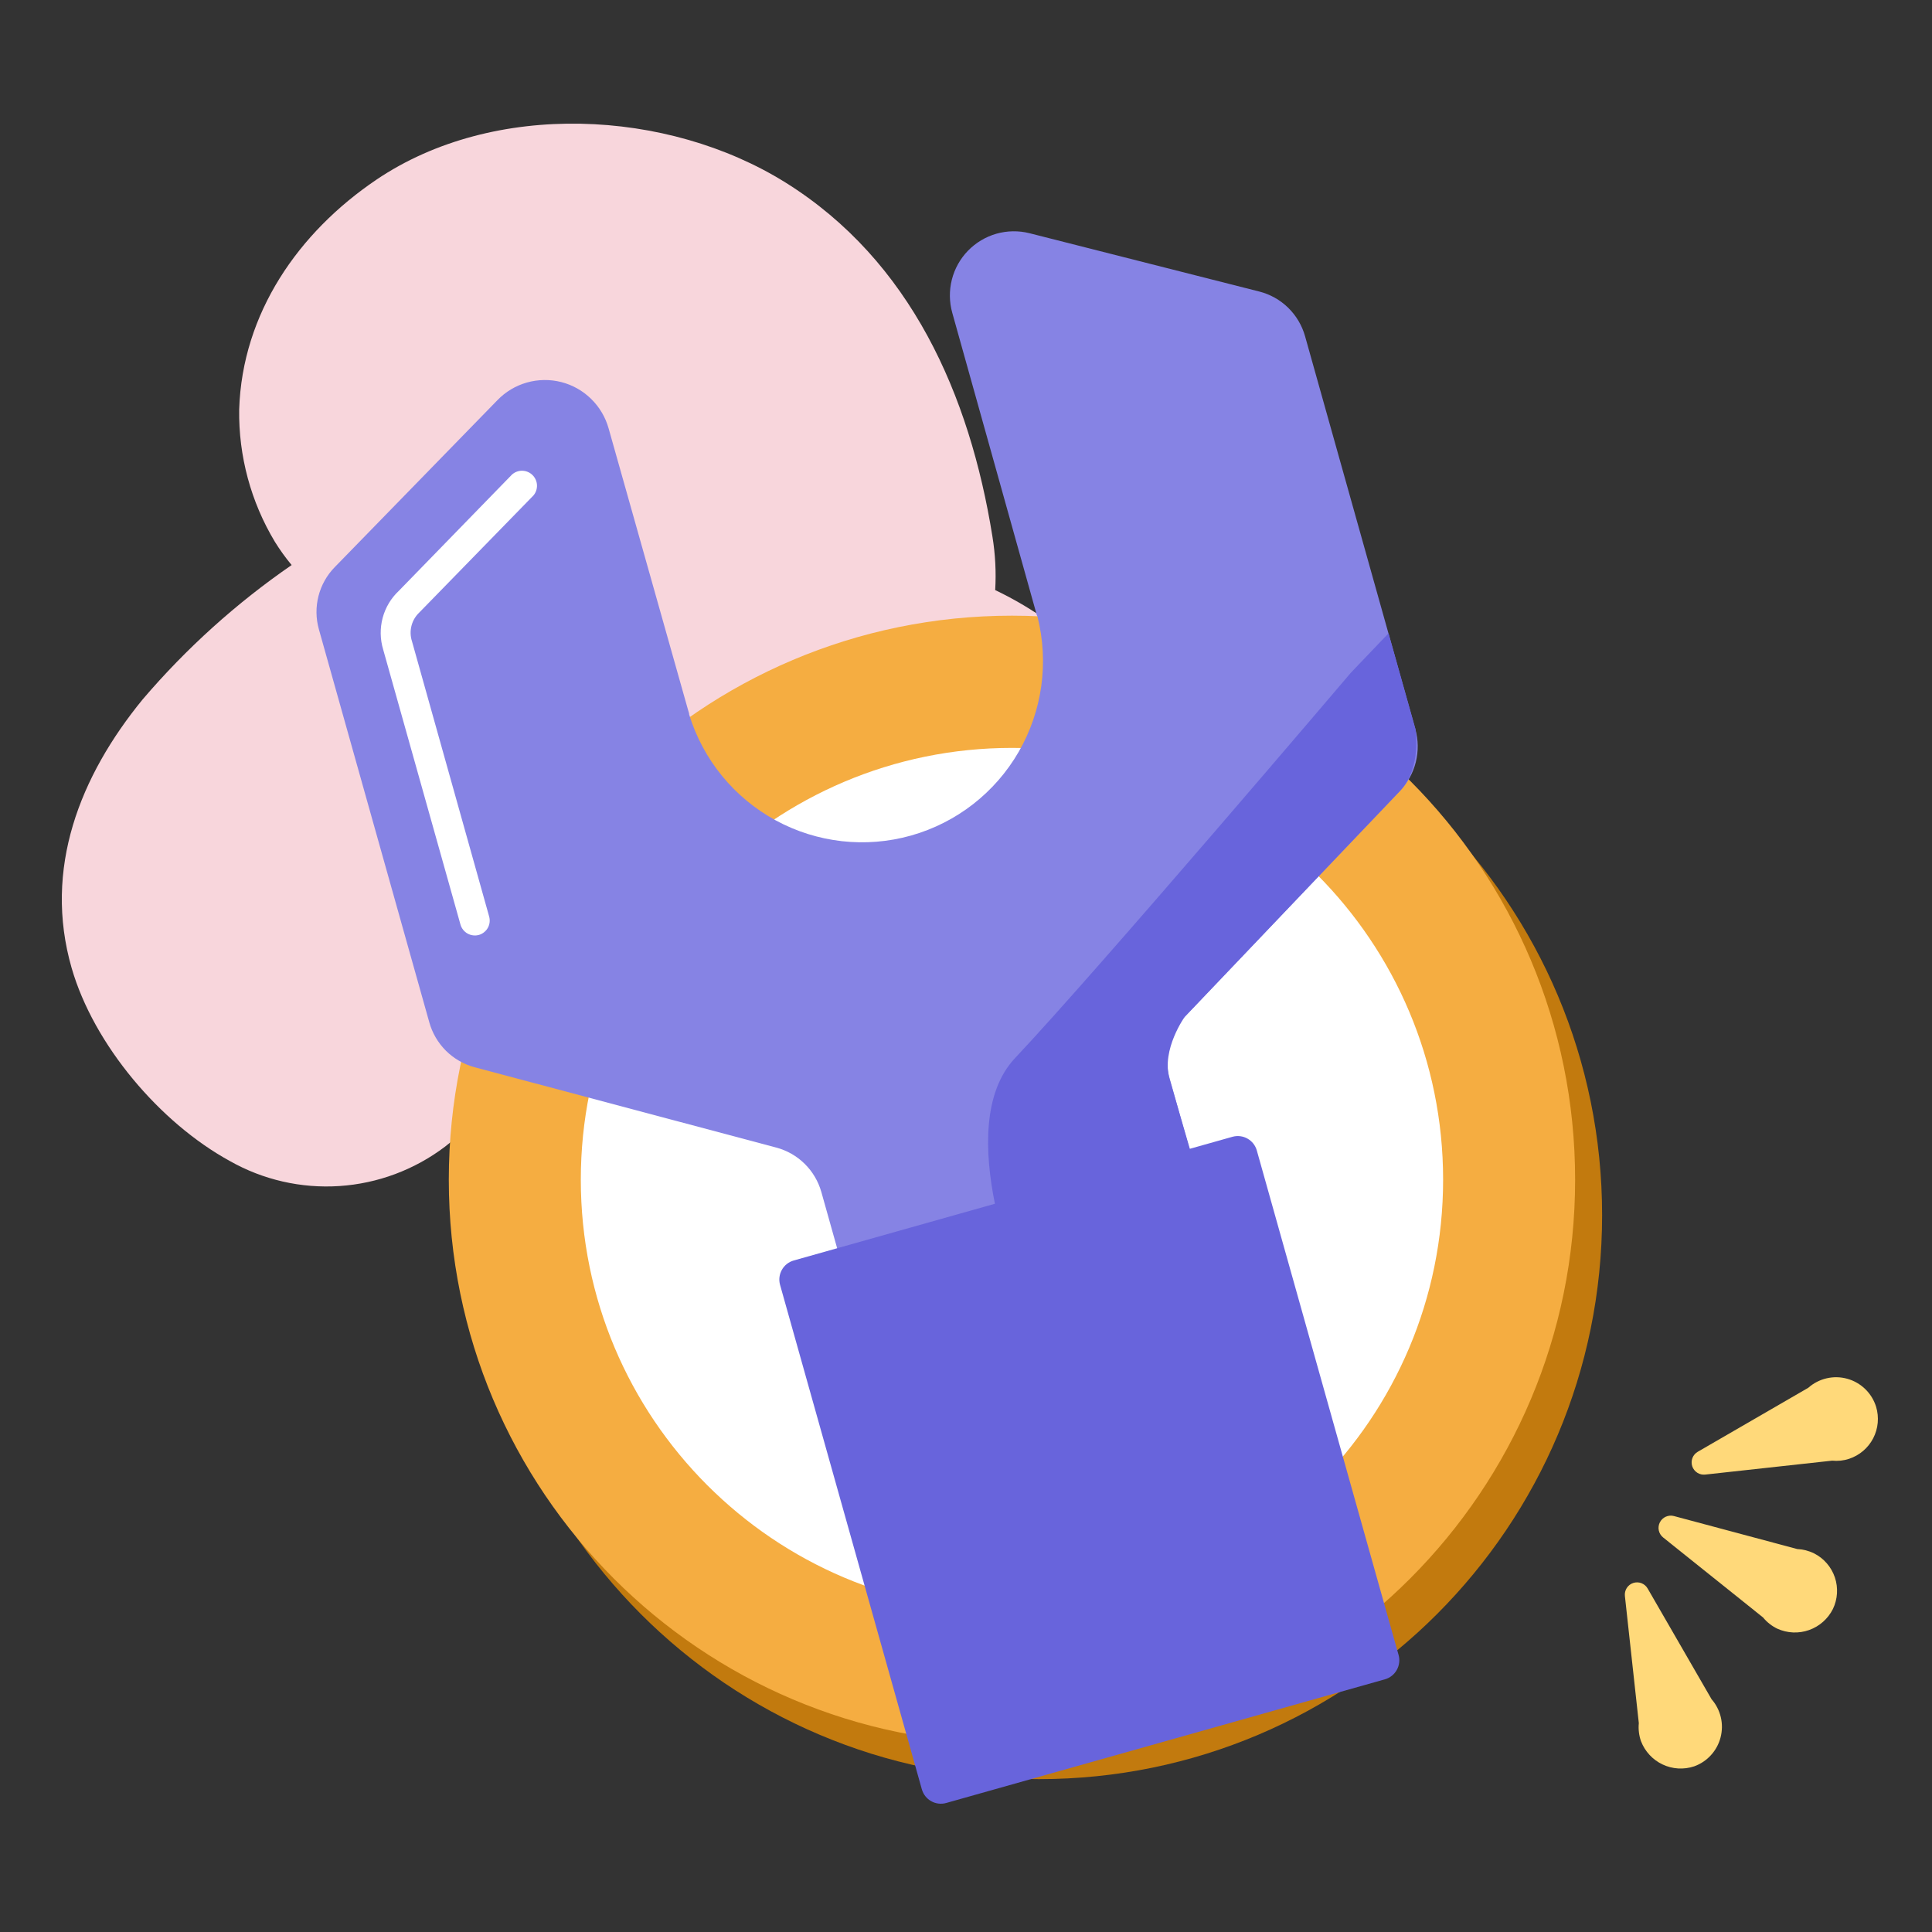
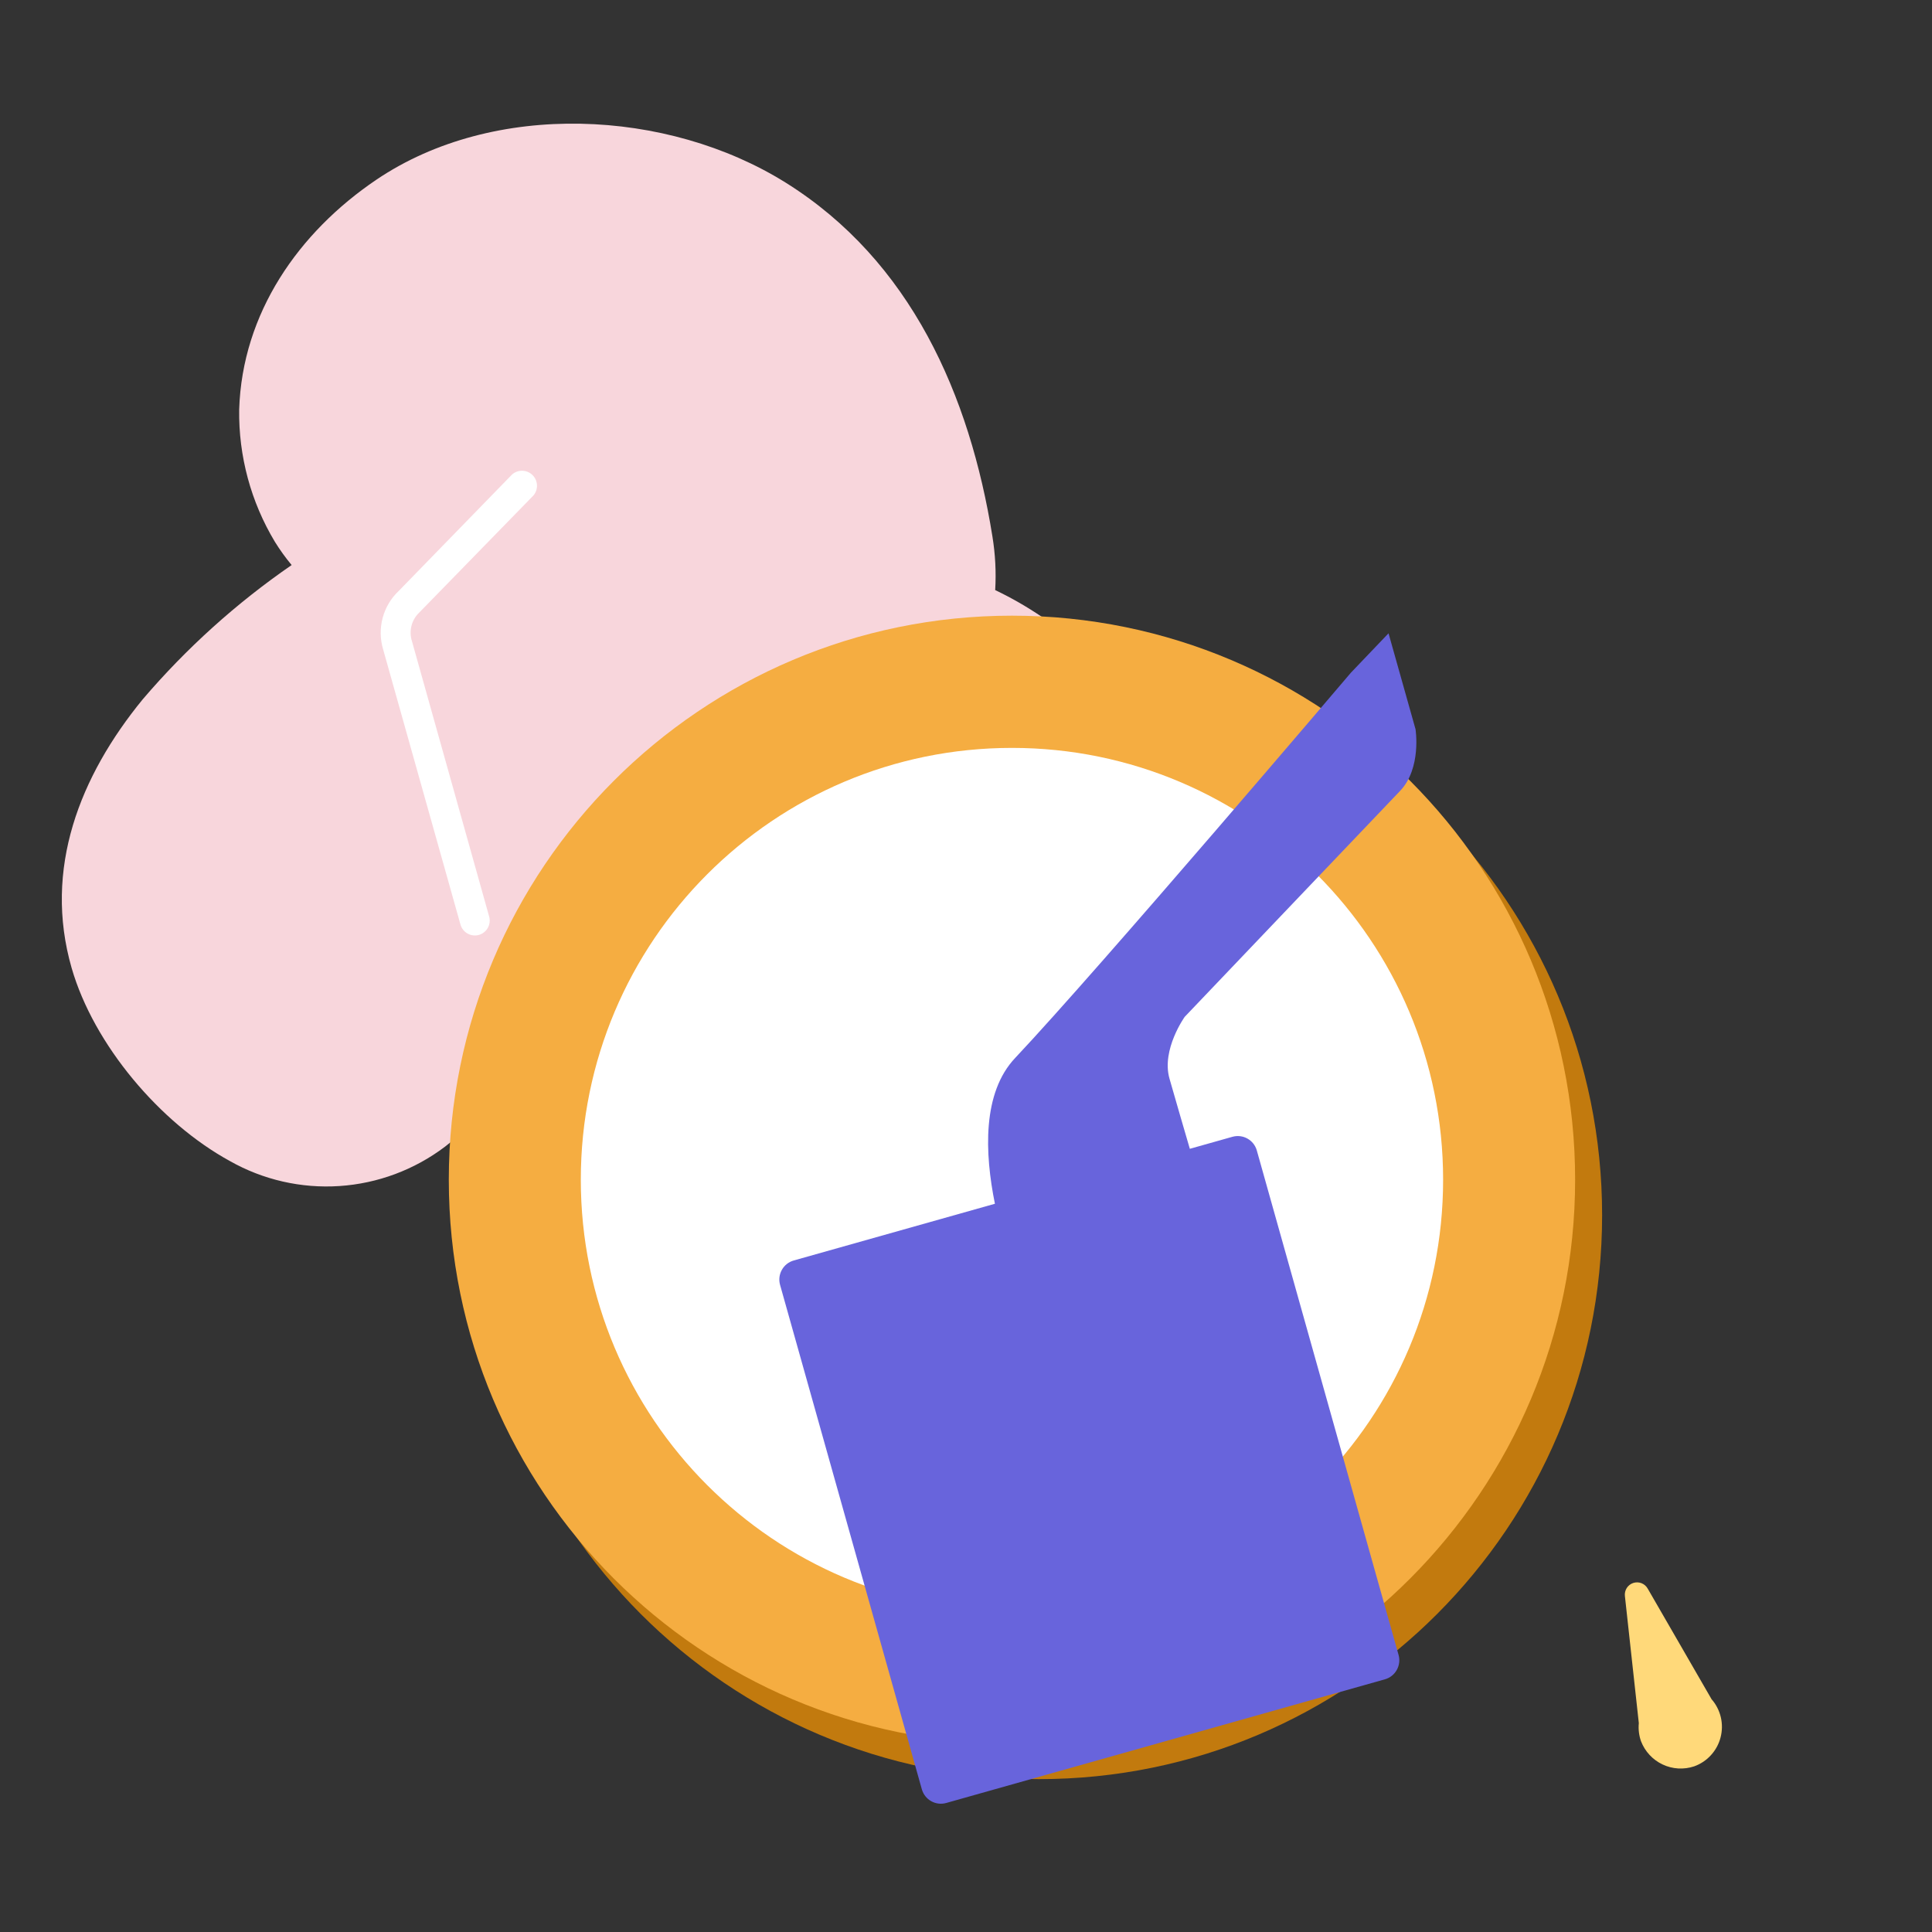
<svg xmlns="http://www.w3.org/2000/svg" width="64" height="64" viewBox="0 0 64 64" fill="none">
  <rect x="0" y="0" width="64" height="64" fill="#333333" stroke="none" />
  <path d="M35.896 21.532C35.024 20.728 34.037 20.059 32.967 19.547C33.002 18.953 32.971 18.357 32.875 17.77C32.126 13.096 30.177 8.641 26.02 6.046C22.111 3.608 16.361 3.321 12.465 5.955C9.889 7.698 8.023 10.373 7.923 13.566C7.901 15.108 8.311 16.626 9.106 17.948C9.273 18.217 9.458 18.475 9.661 18.718C7.83 19.979 6.171 21.475 4.727 23.167C2.65 25.706 1.426 28.776 2.373 32.066C3.106 34.605 5.294 37.191 7.615 38.461C8.719 39.086 9.981 39.373 11.246 39.289C12.511 39.205 13.724 38.753 14.736 37.989C15.941 37.057 16.802 35.925 17.705 34.696L17.888 34.435L19.357 36.103C20.873 37.836 22.341 39.996 24.354 41.178C28.972 43.948 35.913 41.748 39.045 37.674C43.087 32.433 40.305 25.523 35.896 21.532ZM30.316 31.509C30.473 31.615 30.62 31.735 30.754 31.868C30.637 31.857 30.482 31.704 30.316 31.509Z" fill="#F8D6DC" />
  <path d="M34.417 58.936C44.72 58.936 53.072 50.571 53.072 40.252C53.072 29.933 44.72 21.568 34.417 21.568C24.113 21.568 15.761 29.933 15.761 40.252C15.761 50.571 24.113 58.936 34.417 58.936Z" fill="#C27A0E" />
  <path d="M33.523 57.762C43.826 57.762 52.178 49.397 52.178 39.079C52.178 28.76 43.826 20.395 33.523 20.395C23.22 20.395 14.867 28.76 14.867 39.079C14.867 49.397 23.22 57.762 33.523 57.762Z" fill="#F5AD41" />
  <path d="M33.523 53.383C41.41 53.383 47.805 46.979 47.805 39.079C47.805 31.179 41.41 24.775 33.523 24.775C25.635 24.775 19.24 31.179 19.24 39.079C19.24 46.979 25.635 53.383 33.523 53.383Z" fill="white" />
  <path d="M41.91 40.636L38.262 41.434C38.162 41.452 38.06 41.439 37.968 41.398C37.875 41.356 37.798 41.287 37.745 41.2L37.21 40.419C36.968 40.066 37.11 39.568 37.487 39.487L41.122 38.689C41.221 38.672 41.324 38.685 41.416 38.726C41.508 38.768 41.586 38.836 41.638 38.923L42.174 39.704C42.413 40.044 42.274 40.541 41.91 40.636Z" fill="white" />
  <path d="M39.55 33.887L31.748 36.315C31.503 36.392 31.242 36.399 30.993 36.336C30.744 36.273 30.517 36.143 30.338 35.959L27.714 33.27C27.54 33.095 27.416 32.877 27.354 32.638C27.291 32.4 27.294 32.149 27.36 31.911C27.427 31.674 27.556 31.458 27.733 31.287C27.91 31.116 28.13 30.995 28.369 30.937L36.496 28.87C36.731 28.81 36.978 28.812 37.212 28.877C37.446 28.942 37.658 29.067 37.829 29.24L40.139 31.568C40.31 31.738 40.433 31.95 40.497 32.183C40.562 32.416 40.564 32.661 40.505 32.895C40.445 33.13 40.326 33.344 40.159 33.518C39.991 33.692 39.782 33.819 39.55 33.887Z" fill="white" />
-   <path d="M34.105 7.726C33.745 7.635 33.366 7.641 33.008 7.742C32.651 7.844 32.326 8.038 32.066 8.305C31.807 8.572 31.622 8.903 31.531 9.264C31.44 9.625 31.445 10.004 31.545 10.362L34.322 20.292C34.322 20.337 34.352 20.378 34.366 20.42C34.751 21.937 34.529 23.545 33.748 24.901C32.966 26.257 31.686 27.253 30.181 27.678C28.677 28.102 27.066 27.921 25.692 27.173C24.319 26.425 23.292 25.169 22.83 23.673C22.83 23.629 22.811 23.584 22.799 23.54L20.162 14.194C20.058 13.822 19.858 13.484 19.582 13.214C19.307 12.944 18.965 12.751 18.591 12.656C18.217 12.561 17.824 12.567 17.453 12.672C17.082 12.777 16.745 12.979 16.477 13.257L11.088 18.788C10.828 19.054 10.642 19.385 10.55 19.746C10.458 20.107 10.462 20.486 10.563 20.845L14.22 33.862C14.319 34.219 14.509 34.544 14.771 34.806C15.034 35.067 15.359 35.255 15.716 35.352L25.712 38.014C26.068 38.108 26.394 38.294 26.656 38.553C26.919 38.812 27.109 39.135 27.209 39.49L30.324 50.574C30.399 50.843 30.526 51.094 30.699 51.313C30.871 51.532 31.085 51.715 31.328 51.851C31.57 51.988 31.838 52.075 32.114 52.108C32.391 52.14 32.671 52.118 32.939 52.042L40.533 49.901C41.075 49.749 41.533 49.387 41.809 48.896C42.084 48.405 42.154 47.824 42.002 47.282L38.745 35.722C38.645 35.368 38.639 34.994 38.726 34.637C38.814 34.28 38.992 33.952 39.245 33.684L46.377 26.198C46.631 25.931 46.812 25.603 46.901 25.245C46.99 24.887 46.984 24.512 46.886 24.157L43.232 11.138C43.131 10.779 42.937 10.453 42.67 10.192C42.403 9.932 42.072 9.747 41.71 9.656L34.105 7.726Z" fill="#8683E4" />
  <path d="M40.825 37.658L26.294 41.755C25.946 41.853 25.743 42.215 25.841 42.564L30.537 59.272C30.635 59.621 30.997 59.824 31.345 59.726L45.876 55.63C46.224 55.532 46.428 55.169 46.329 54.82L41.634 38.112C41.536 37.763 41.174 37.56 40.825 37.658Z" fill="#6864DC" />
  <path d="M45.997 20.979L46.891 24.155C46.891 24.155 47.097 25.445 46.383 26.196L39.245 33.684C39.245 33.684 38.47 34.766 38.739 35.725C39.009 36.684 40.333 41.192 40.333 41.192L33.925 42.999C33.925 42.999 31.451 37.352 33.628 35.047C36.438 32.063 44.751 22.283 44.751 22.283L45.997 20.979Z" fill="#6864DC" />
  <path d="M15.867 30.97C15.804 30.988 15.738 30.993 15.673 30.985C15.608 30.978 15.545 30.957 15.488 30.925C15.431 30.893 15.381 30.85 15.341 30.799C15.3 30.747 15.271 30.688 15.253 30.625L12.693 21.516C12.59 21.175 12.584 20.812 12.676 20.468C12.768 20.123 12.955 19.812 13.215 19.569L16.96 15.721C17.054 15.637 17.176 15.591 17.302 15.594C17.428 15.597 17.548 15.647 17.638 15.735C17.728 15.823 17.782 15.942 17.788 16.067C17.794 16.193 17.753 16.317 17.671 16.413L13.893 20.287C13.765 20.407 13.674 20.561 13.631 20.73C13.587 20.901 13.593 21.079 13.648 21.246L16.2 30.347C16.219 30.41 16.226 30.476 16.22 30.542C16.214 30.607 16.195 30.671 16.164 30.729C16.133 30.787 16.09 30.838 16.039 30.879C15.988 30.921 15.93 30.952 15.867 30.97Z" fill="white" />
-   <path d="M59.535 51.314L55.451 50.221C55.361 50.197 55.266 50.205 55.181 50.243C55.096 50.281 55.027 50.347 54.985 50.43C54.943 50.513 54.93 50.608 54.95 50.699C54.97 50.79 55.02 50.872 55.093 50.93L58.403 53.58C58.532 53.738 58.694 53.865 58.877 53.953C59.209 54.103 59.586 54.119 59.929 53.997C60.272 53.875 60.555 53.625 60.718 53.299C60.875 52.972 60.898 52.596 60.782 52.252C60.665 51.908 60.419 51.623 60.096 51.459C59.921 51.372 59.73 51.323 59.535 51.314Z" fill="#FFD97A" />
  <path d="M56.698 56.289L54.582 52.624C54.536 52.542 54.463 52.479 54.376 52.445C54.289 52.411 54.192 52.409 54.103 52.438C54.015 52.467 53.938 52.526 53.888 52.605C53.838 52.684 53.816 52.778 53.827 52.871L54.288 57.081C54.268 57.283 54.293 57.487 54.36 57.679C54.49 58.018 54.746 58.294 55.073 58.449C55.401 58.605 55.776 58.627 56.12 58.513C56.333 58.437 56.525 58.31 56.677 58.142C56.83 57.975 56.94 57.773 56.996 57.554C57.053 57.335 57.056 57.105 57.004 56.884C56.952 56.664 56.847 56.459 56.698 56.289Z" fill="#FFD97A" />
-   <path d="M60.693 48.386L56.49 48.847C56.397 48.858 56.303 48.837 56.224 48.786C56.145 48.736 56.086 48.659 56.057 48.57C56.028 48.481 56.031 48.385 56.064 48.298C56.098 48.21 56.161 48.137 56.242 48.091L59.902 45.972C60.075 45.818 60.285 45.71 60.511 45.658C60.737 45.606 60.972 45.611 61.196 45.674C61.419 45.736 61.623 45.854 61.79 46.016C61.956 46.178 62.079 46.379 62.148 46.6C62.253 46.948 62.219 47.323 62.052 47.645C61.885 47.967 61.598 48.211 61.254 48.325C61.074 48.385 60.882 48.405 60.693 48.386Z" fill="#FFD97A" />
</svg>